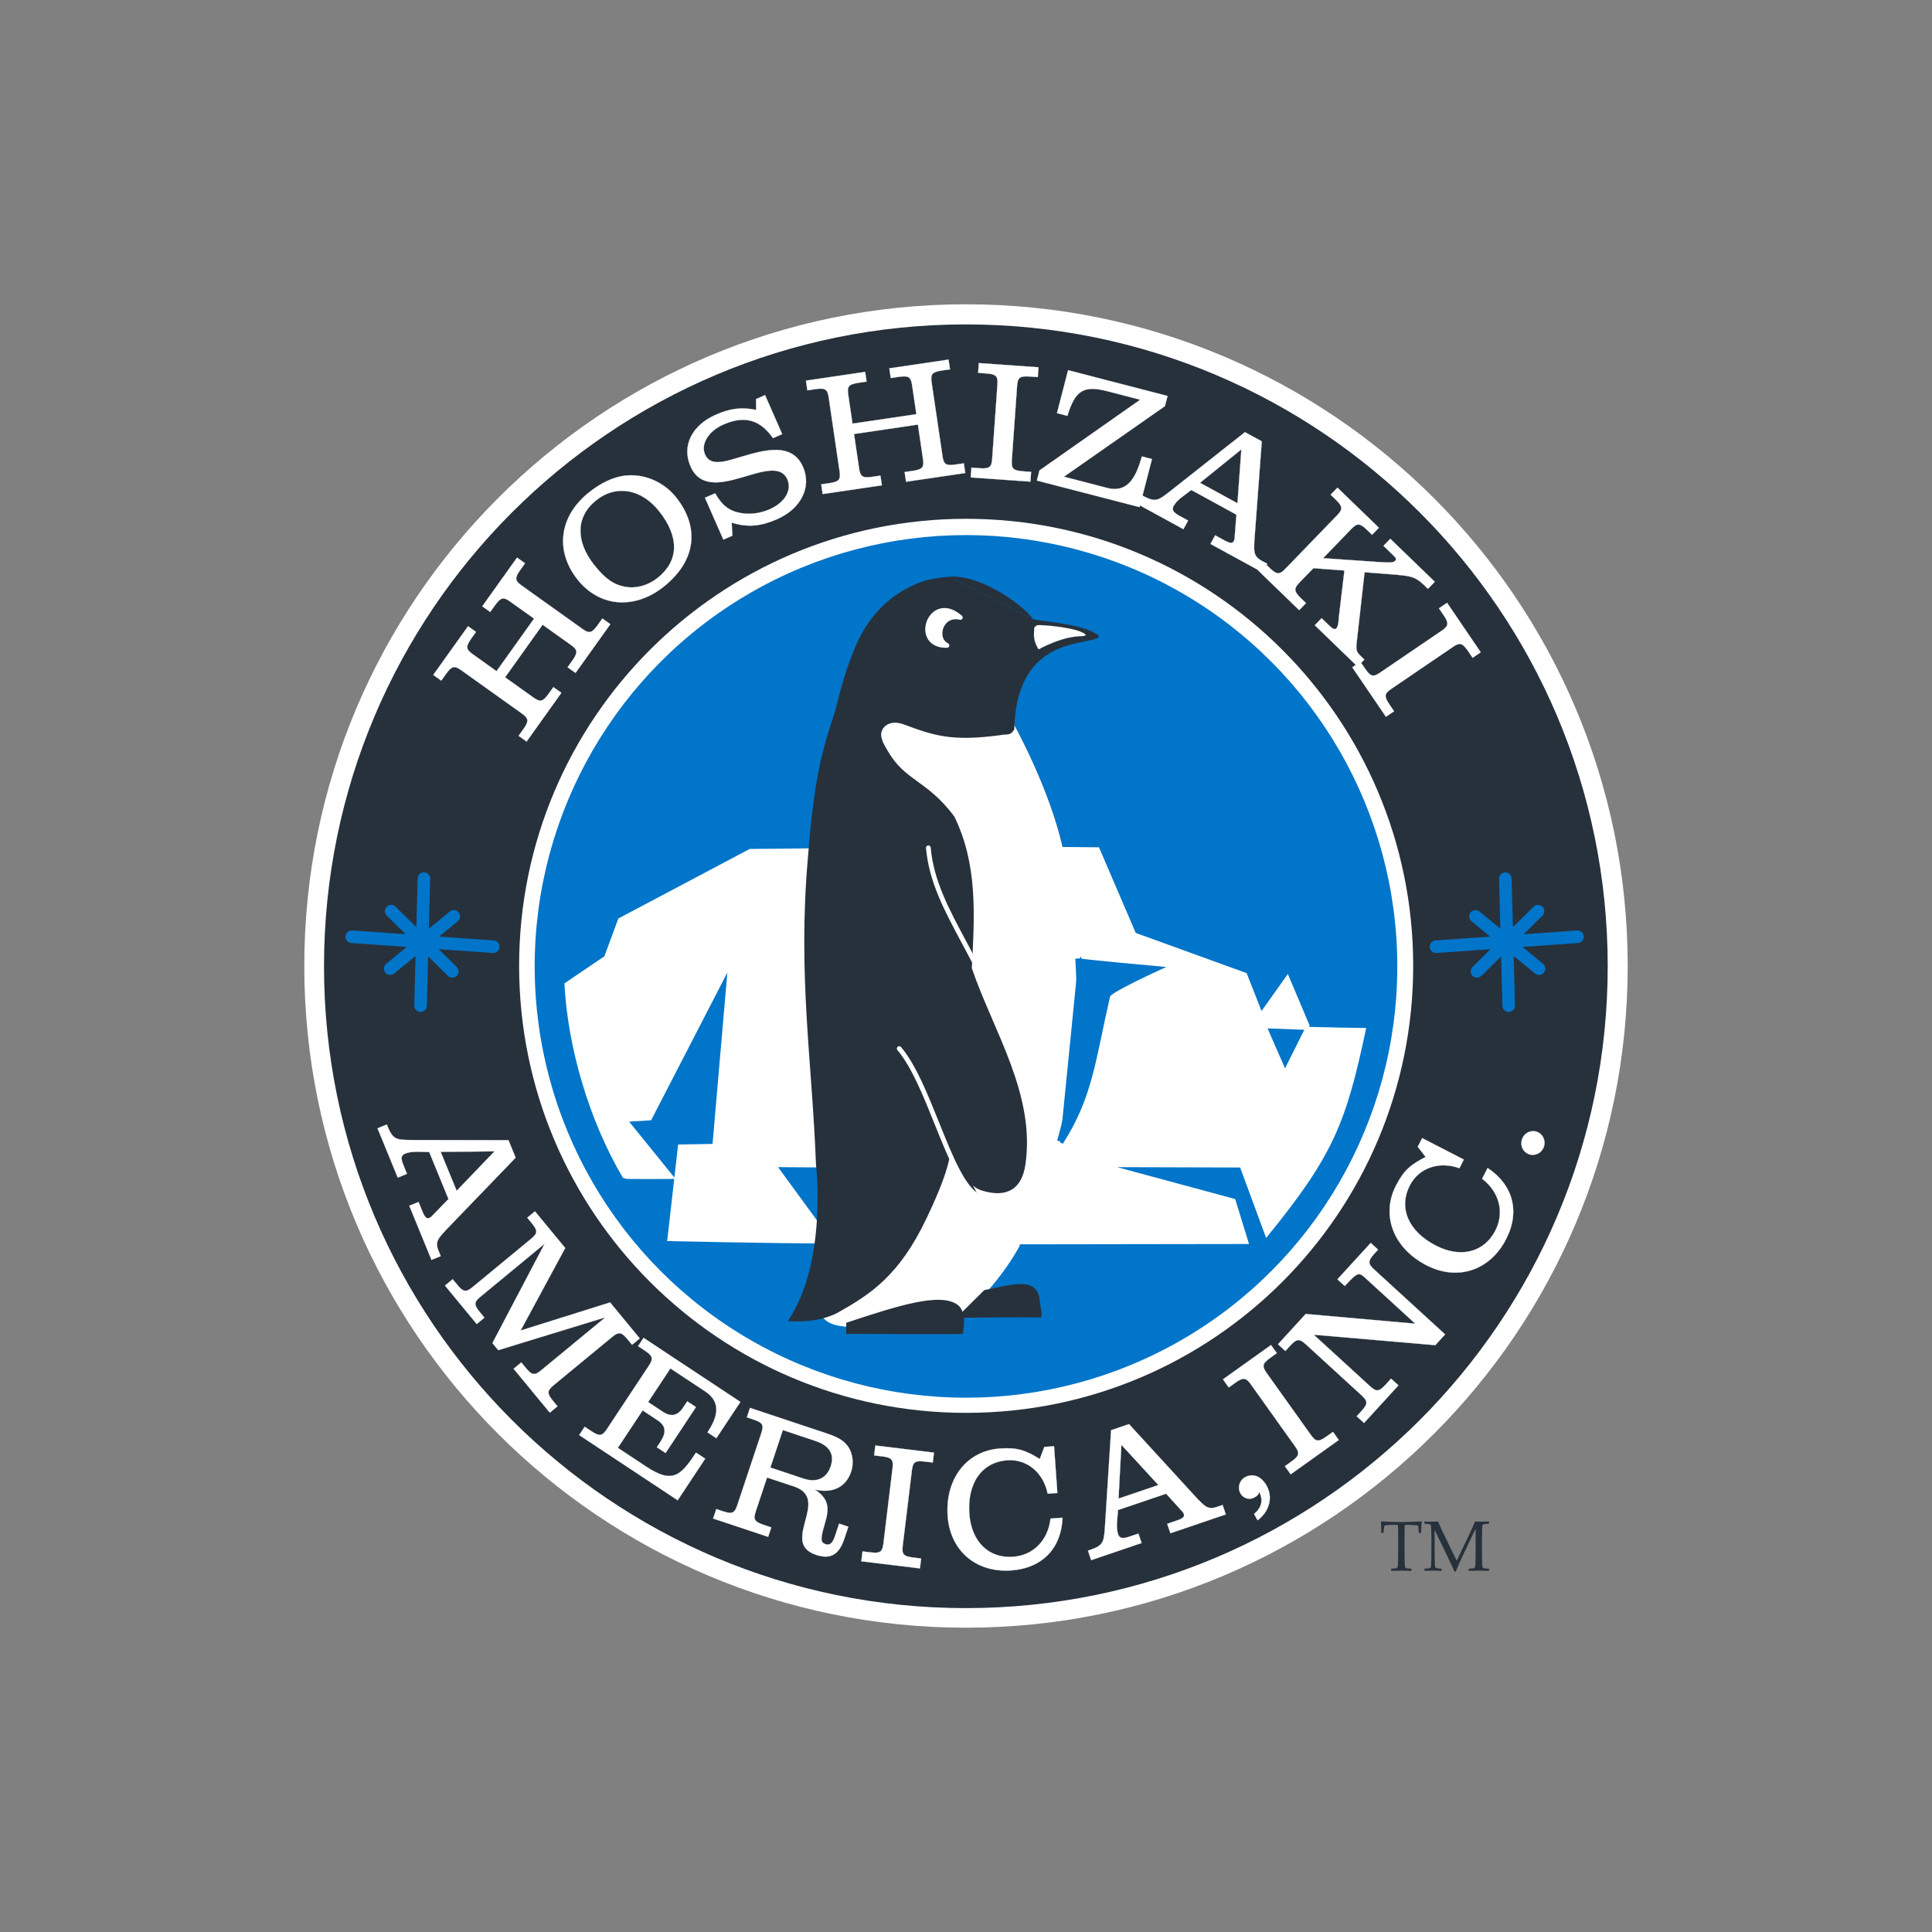
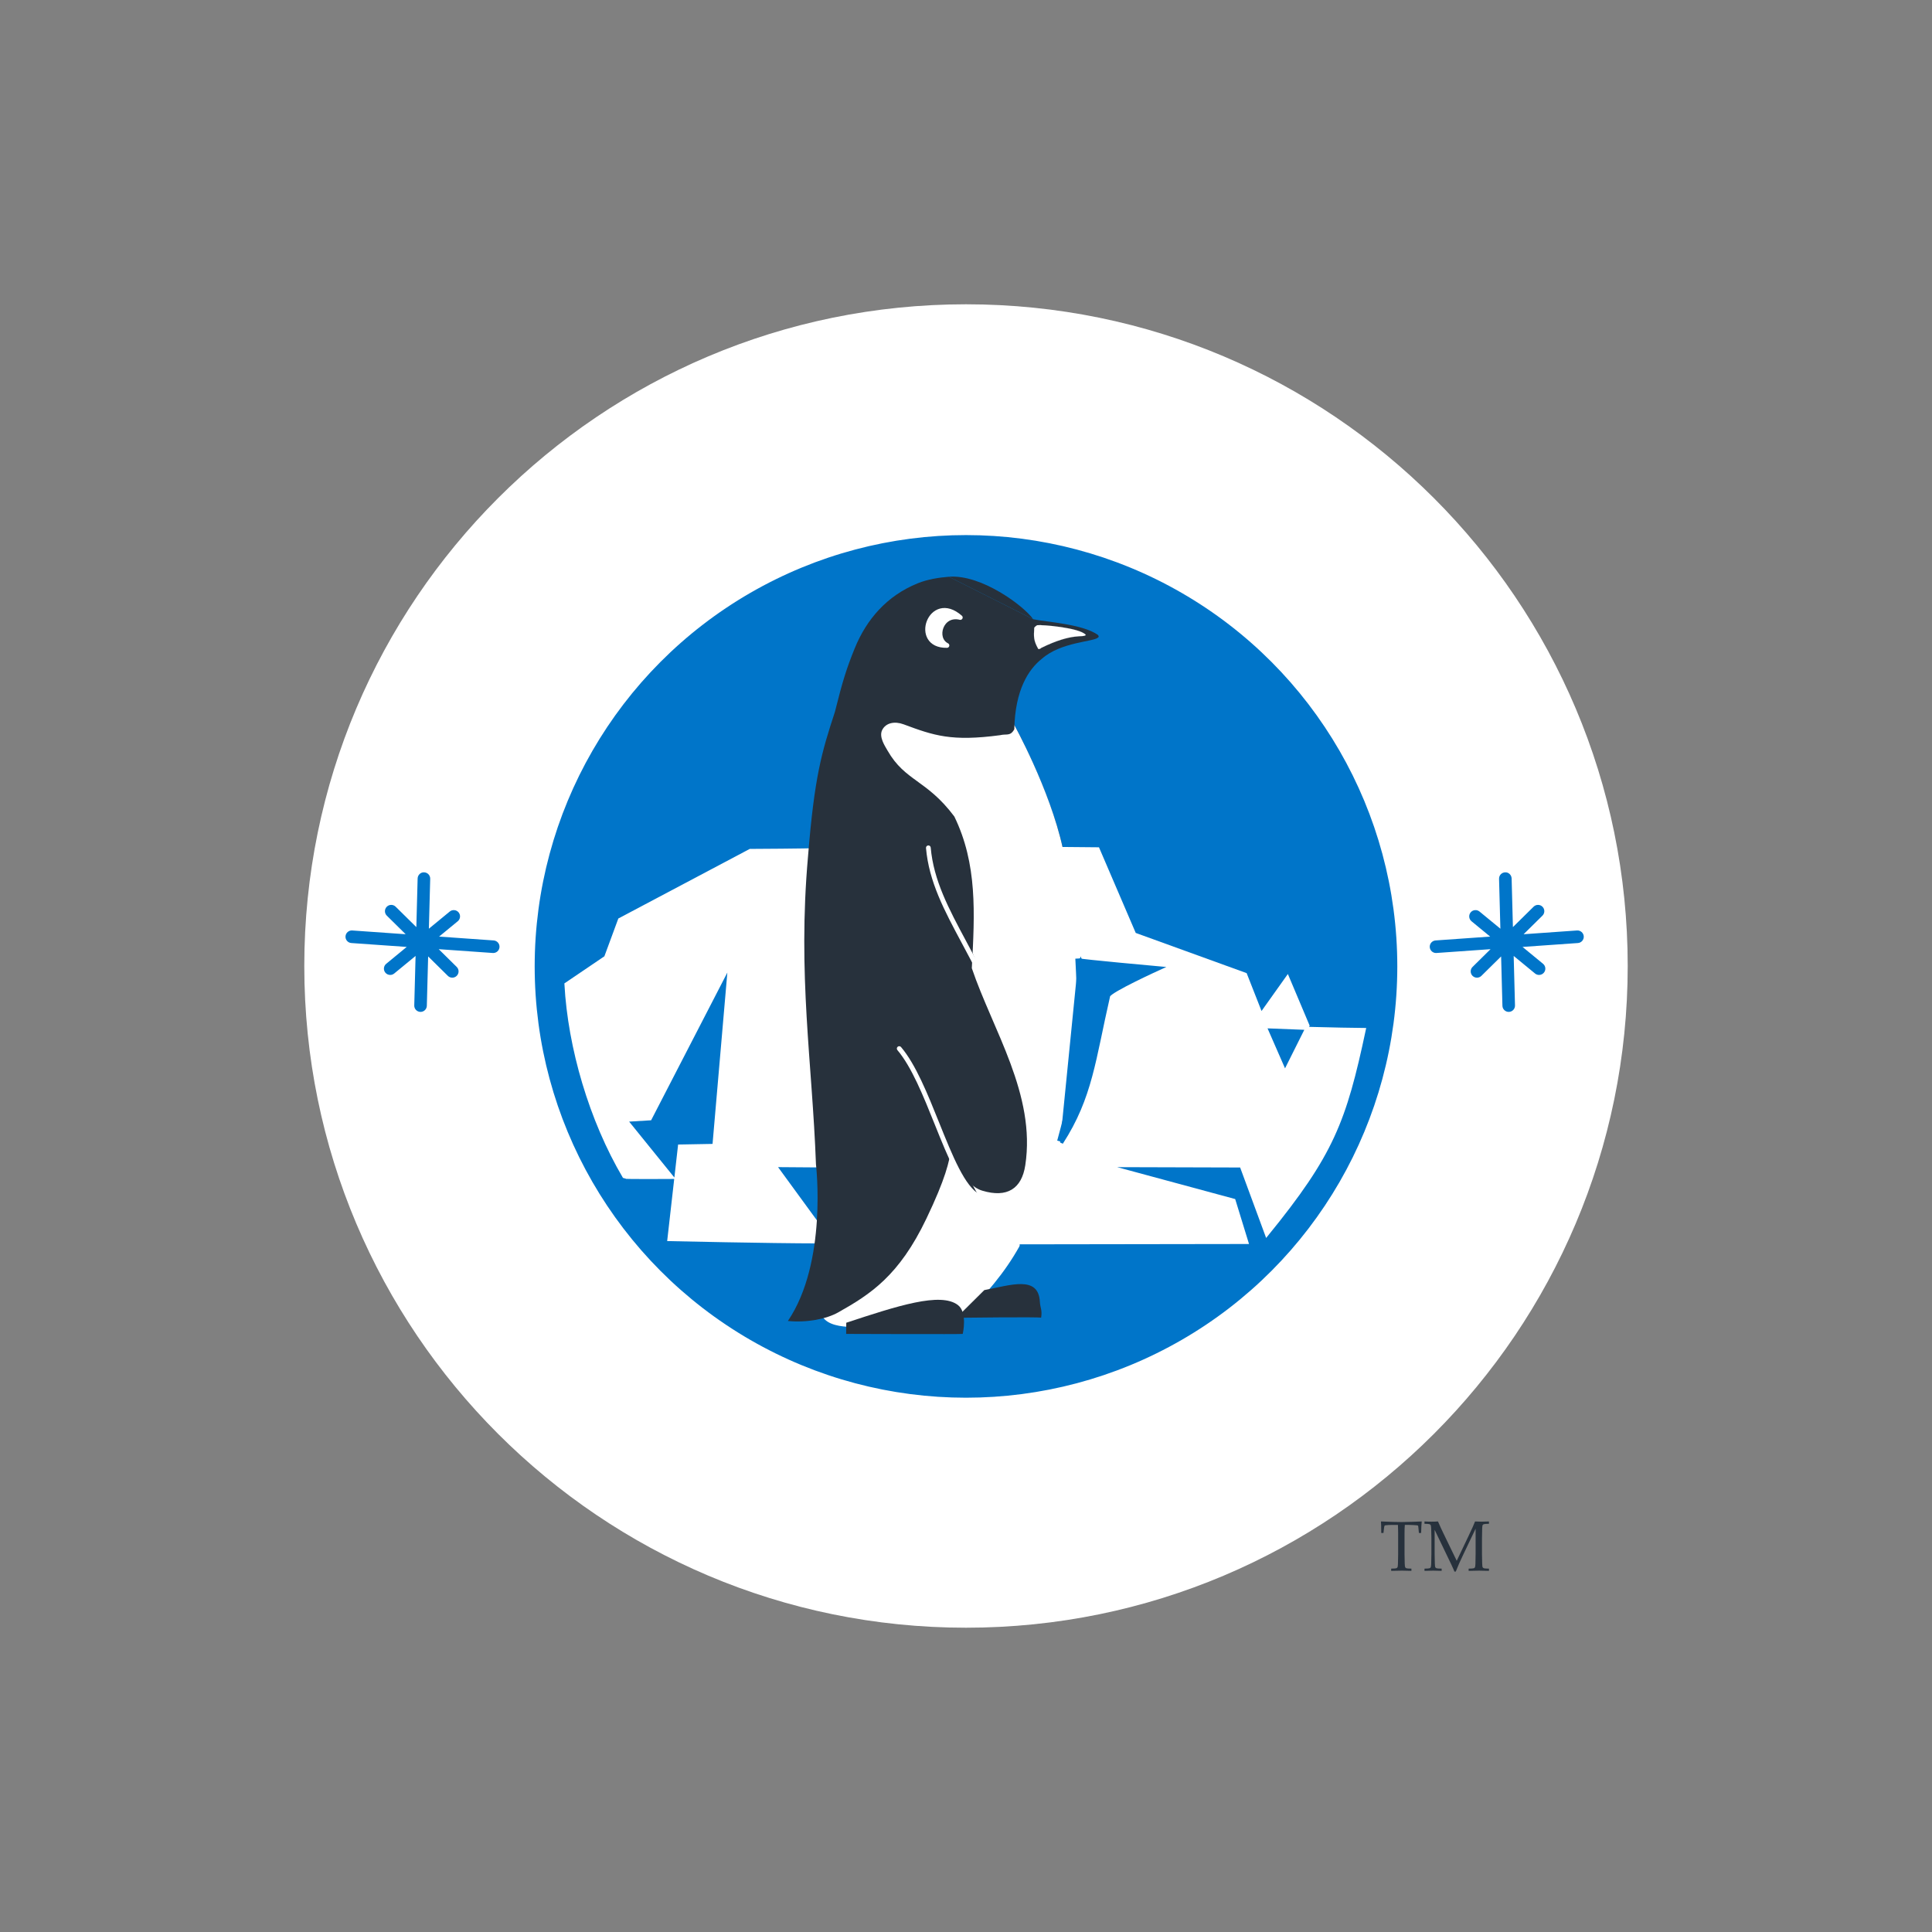
<svg xmlns="http://www.w3.org/2000/svg" version="1.1" id="Layer_1" x="0px" y="0px" viewBox="0 0 400 400" enable-background="new 0 0 400 400" xml:space="preserve">
  <rect x="0" y="0" width="400" height="400" fill="#808080" stroke="none" />
  <g id="Hoshizaki">
    <g>
      <path fill="#FFFFFF" d="M199.998,337c75.665,0,137.002-61.341,137.002-137.002S275.663,63,199.998,63    C124.337,63,63,124.338,63,199.998S124.337,337,199.998,337" />
-       <path fill="#27313C" d="M199.974,332.942c73.386,0,132.886-59.498,132.886-132.884c0-73.393-59.501-132.891-132.886-132.891    c-73.394,0-132.891,59.498-132.891,132.891C67.083,273.444,126.579,332.942,199.974,332.942" />
      <path fill="#FFFFFF" d="M104.57,140.229l5.876,4.194c1.418,1.015,1.972,0.855,3.157-0.807l0.971-1.354l1.648,1.181l-7.198,10.084    l-1.653-1.181l0.965-1.352c1.185-1.657,1.156-2.237-0.258-3.251l-12.599-8.993c-1.418-1.01-1.972-0.848-3.157,0.813l-0.965,1.354    l-1.653-1.18l7.202-10.084l1.649,1.176l-0.965,1.354c-1.185,1.662-1.16,2.236,0.262,3.249l4.948,3.537l7.776-10.889l-4.955-3.533    c-1.415-1.014-1.972-0.853-3.161,0.809l-0.962,1.35l-1.652-1.172l7.202-10.089l1.653,1.181l-0.967,1.35    c-1.187,1.657-1.163,2.238,0.259,3.249l12.599,8.993c1.418,1.014,1.968,0.852,3.157-0.809l0.965-1.354l1.649,1.181l-7.202,10.084    l-1.648-1.176l0.965-1.354c1.185-1.662,1.16-2.24-0.258-3.249l-5.878-4.196L104.57,140.229" />
      <path fill="none" stroke="#FFFFFF" stroke-width="0.043" stroke-linecap="round" stroke-linejoin="round" d="M104.57,140.229    l5.876,4.194c1.418,1.015,1.972,0.855,3.157-0.807l0.971-1.354l1.648,1.181l-7.198,10.084l-1.653-1.181l0.965-1.352    c1.185-1.657,1.156-2.237-0.258-3.251l-12.599-8.993c-1.418-1.01-1.972-0.848-3.157,0.813l-0.965,1.354l-1.653-1.18l7.202-10.084    l1.649,1.176l-0.965,1.354c-1.185,1.662-1.16,2.236,0.262,3.249l4.948,3.537l7.776-10.889l-4.955-3.533    c-1.415-1.014-1.972-0.853-3.161,0.809l-0.962,1.35l-1.652-1.172l7.202-10.089l1.653,1.181l-0.967,1.35    c-1.187,1.657-1.163,2.238,0.259,3.249l12.599,8.993c1.418,1.014,1.968,0.852,3.157-0.809l0.965-1.354l1.649,1.181l-7.202,10.084    l-1.648-1.176l0.965-1.354c1.185-1.662,1.16-2.24-0.258-3.249l-5.878-4.196L104.57,140.229z" />
      <path fill="#FFFFFF" d="M123.464,103.55c4.085-3.242,9.321-2.348,12.994,2.275c4.244,5.351,4.126,10.306-0.316,13.832    c-1.955,1.548-4.353,2.231-6.633,1.851c-2.401-0.413-4.228-1.682-6.462-4.504C119.067,111.99,119.232,106.91,123.464,103.55     M122.005,101.897c-6.305,4.999-7.112,12.181-2.428,18.095c4.509,5.687,11.753,6.296,17.82,1.484    c6.688-5.307,7.545-12.251,2.589-18.495c-2.566-3.234-6.708-4.992-10.654-4.495C126.964,98.782,124.434,99.965,122.005,101.897z" />
      <path fill="none" stroke="#FFFFFF" stroke-width="0.043" stroke-linecap="round" stroke-linejoin="round" d="M123.464,103.55    c4.085-3.242,9.321-2.348,12.994,2.275c4.244,5.351,4.126,10.306-0.316,13.832c-1.955,1.548-4.353,2.231-6.633,1.851    c-2.401-0.413-4.228-1.682-6.462-4.504C119.067,111.99,119.232,106.91,123.464,103.55z M122.005,101.897    c-6.305,4.999-7.112,12.181-2.428,18.095c4.509,5.687,11.753,6.296,17.82,1.484c6.688-5.307,7.545-12.251,2.589-18.495    c-2.566-3.234-6.708-4.992-10.654-4.495C126.964,98.782,124.434,99.965,122.005,101.897z" />
      <path fill="#FFFFFF" d="M156.529,82.626l1.868-0.825l3.547,8.079l-1.899,0.837c-2.57-3.691-5.751-4.819-10.278-2.825    c-3.078,1.354-4.737,4.065-3.803,6.18c0.743,1.698,2.328,2.012,5.472,1.095c4.903-1.343,12.207-4.438,14.812,1.486    c1.824,4.135-0.367,8.637-5.309,10.812c-3.359,1.477-6.023,1.796-9.459,0.741l0.155,2.695l-1.868,0.82l-3.811-8.664l2.104-0.926    c1.468,2.581,3.003,3.734,5.489,4.118c1.899,0.292,3.966,0.005,5.791-0.804c3.154-1.383,4.66-3.953,3.675-6.2    c-2.726-6.188-16.162,6.14-20.046-2.687c-1.86-4.236,0.258-8.512,5.274-10.716c2.906-1.28,5.287-1.592,8.317-0.978L156.529,82.626    " />
      <path fill="none" stroke="#FFFFFF" stroke-width="0.043" d="M156.529,82.626l1.868-0.825l3.547,8.079l-1.899,0.837    c-2.57-3.691-5.751-4.819-10.278-2.825c-3.078,1.354-4.737,4.065-3.803,6.18c0.743,1.698,2.328,2.012,5.472,1.095    c4.903-1.343,12.207-4.438,14.812,1.486c1.824,4.135-0.367,8.637-5.309,10.812c-3.359,1.477-6.023,1.796-9.459,0.741l0.155,2.695    l-1.868,0.82l-3.811-8.664l2.104-0.926c1.468,2.581,3.003,3.734,5.489,4.118c1.899,0.292,3.966,0.005,5.791-0.804    c3.154-1.383,4.66-3.953,3.675-6.2c-2.726-6.188-16.162,6.14-20.046-2.687c-1.86-4.236,0.258-8.512,5.274-10.716    c2.906-1.28,5.287-1.592,8.317-0.978L156.529,82.626z" />
      <path fill="#FFFFFF" d="M176.814,89.857l1.055,7.142c0.251,1.726,0.752,2.012,2.774,1.713l1.641-0.237l0.296,2.001l-12.259,1.81    l-0.296-2.008l1.646-0.239c2.02-0.299,2.418-0.715,2.159-2.441l-2.255-15.314c-0.255-1.726-0.756-2.013-2.774-1.714l-1.644,0.242    l-0.294-2.005l12.259-1.81l0.294,2.009l-1.646,0.242c-2.016,0.299-2.412,0.715-2.157,2.437l0.884,6.022l13.232-1.952l-0.889-6.017    c-0.251-1.728-0.752-2.013-2.774-1.714l-1.641,0.246l-0.299-2.009l12.259-1.81l0.299,2.008l-1.65,0.246    c-2.012,0.296-2.414,0.716-2.157,2.437l2.259,15.311c0.251,1.726,0.75,2.012,2.772,1.713l1.641-0.237l0.301,2.004l-12.264,1.807    l-0.294-2.008l1.645-0.239c2.02-0.299,2.418-0.715,2.159-2.442l-1.051-7.149L176.814,89.857" />
      <path fill="none" stroke="#FFFFFF" stroke-width="0.043" d="M176.814,89.857l1.055,7.142c0.251,1.726,0.752,2.012,2.774,1.713    l1.641-0.237l0.296,2.001l-12.259,1.81l-0.296-2.008l1.646-0.239c2.02-0.299,2.418-0.715,2.159-2.441l-2.255-15.314    c-0.255-1.726-0.756-2.013-2.774-1.714l-1.644,0.242l-0.294-2.005l12.259-1.81l0.294,2.009l-1.646,0.242    c-2.016,0.299-2.412,0.715-2.157,2.437l0.884,6.022l13.232-1.952l-0.889-6.017c-0.251-1.728-0.752-2.013-2.774-1.714l-1.641,0.246    l-0.299-2.009l12.259-1.81l0.299,2.008l-1.65,0.246c-2.012,0.296-2.414,0.716-2.157,2.437l2.259,15.311    c0.251,1.726,0.75,2.012,2.772,1.713l1.641-0.237l0.301,2.004l-12.264,1.807l-0.294-2.008l1.645-0.239    c2.02-0.299,2.418-0.715,2.159-2.442l-1.051-7.149L176.814,89.857z" />
      <path fill="#FFFFFF" d="M202.653,75.174l12.361,0.873l-0.146,2.02l-1.653-0.112c-2.036-0.146-2.513,0.178-2.64,1.915    l-1.091,15.435c-0.121,1.743,0.308,2.13,2.344,2.277l1.655,0.112l-0.146,2.025l-12.355-0.873l0.146-2.024l1.653,0.121    c2.038,0.141,2.514-0.182,2.638-1.919l1.092-15.439c0.121-1.743-0.308-2.126-2.344-2.273l-1.653-0.117L202.653,75.174" />
      <path fill="none" stroke="#FFFFFF" stroke-width="0.043" d="M202.653,75.174l12.361,0.873l-0.146,2.02l-1.653-0.112    c-2.036-0.146-2.513,0.178-2.64,1.915l-1.091,15.435c-0.121,1.743,0.308,2.13,2.344,2.277l1.655,0.112l-0.146,2.025l-12.355-0.873    l0.146-2.024l1.653,0.121c2.038,0.141,2.514-0.182,2.638-1.919l1.092-15.439c0.121-1.743-0.308-2.126-2.344-2.273l-1.653-0.117    L202.653,75.174z" />
      <path fill="#FFFFFF" d="M241.183,84.086l-20.916,14.614l8.997,2.331c4.717,1.222,6.18-3.216,7.153-6.53l2.086,0.541l-2.578,9.955    l-21.252-5.505l0.547-2.102l20.843-14.63l-6.799-1.767c-4.907-1.265-6.67-0.182-8.27,5.104l-2.159-0.561l2.304-8.888l20.589,5.334    L241.183,84.086" />
      <path fill="none" stroke="#FFFFFF" stroke-width="0.043" d="M241.183,84.086l-20.916,14.614l8.997,2.331    c4.717,1.222,6.18-3.216,7.153-6.53l2.086,0.541l-2.578,9.955l-21.252-5.505l0.547-2.102l20.843-14.63l-6.799-1.767    c-4.907-1.265-6.67-0.182-8.27,5.104l-2.159-0.561l2.304-8.888l20.589,5.334L241.183,84.086z" />
      <path fill="#FFFFFF" d="M256.205,104.197l-7.76-4.239l8.565-6.92L256.205,104.197 M255.992,106.558l-0.336,4.317    c-0.023,0.673-0.082,0.928-0.198,1.147c-0.29,0.529-0.791,0.5-1.985-0.154l-1.891-1.035l-0.965,1.783l10.77,5.888l0.976-1.777    l-1.197-0.652c-1.823-0.998-1.475-2.267-1.471-4.004l1.541-20.695l-3.48-1.902l-15.692,12.387    c-2.542,1.978-2.973,2.145-5.892,0.556l-0.974,1.773l9.813,5.368l0.974-1.783l-1.758-0.962c-1.359-0.741-1.669-1.273-1.229-2.086    c0.704-1.281,2.498-2.368,3.649-3.282L255.992,106.558z" />
      <path fill="none" stroke="#FFFFFF" stroke-width="0.043" d="M256.205,104.197l-7.76-4.239l8.565-6.92L256.205,104.197z     M255.992,106.558l-0.336,4.317c-0.023,0.673-0.082,0.928-0.198,1.147c-0.29,0.529-0.791,0.5-1.985-0.154l-1.891-1.035    l-0.965,1.783l10.77,5.888l0.976-1.777l-1.197-0.652c-1.823-0.998-1.475-2.267-1.471-4.004l1.541-20.695l-3.48-1.902    l-15.692,12.387c-2.542,1.978-2.973,2.145-5.892,0.556l-0.974,1.773l9.813,5.368l0.974-1.783l-1.758-0.962    c-1.359-0.741-1.669-1.273-1.229-2.086c0.704-1.281,2.498-2.368,3.649-3.282L255.992,106.558z" />
      <path fill="#FFFFFF" d="M271.921,117.635l-2.895,2.991c-1.212,1.253-1.131,1.827,0.332,3.245l1.034,0.998l-1.409,1.455    l-8.58-8.302l1.407-1.455l1.035,0.994c1.466,1.422,2.036,1.479,3.248,0.23l10.764-11.128c1.212-1.252,1.131-1.821-0.332-3.245    l-1.035-0.994l1.414-1.459l8.58,8.297l-1.409,1.464l-1.03-1.003c-1.472-1.414-2.042-1.479-3.255-0.222l-5.863,6.063l10.976,0.763    l1.847,0.105c1.249,0.068,1.796,0,2.086-0.31c0.323-0.332,0.233-0.567-0.312-1.088l-2.088-2.025l1.411-1.455l9.207,8.899    l-1.413,1.459l-0.893-0.864c-1.823-1.762-3.018-1.778-5.492-2.046l-6.736-0.529l-1.541,13.709    c-0.303,2.43-0.242,2.691,0.816,3.718l0.679,0.655l-1.407,1.455l-8.851-8.564l1.407-1.455l1.66,1.6    c0.679,0.659,1.099,0.82,1.418,0.49c0.422-0.437,0.461-1.84,0.529-2.563l1.116-9.406L271.921,117.635" />
-       <path fill="none" stroke="#FFFFFF" stroke-width="0.043" d="M271.921,117.635l-2.895,2.991c-1.212,1.253-1.131,1.827,0.332,3.245    l1.034,0.998l-1.409,1.455l-8.58-8.302l1.407-1.455l1.035,0.994c1.466,1.422,2.036,1.479,3.248,0.23l10.764-11.128    c1.212-1.252,1.131-1.821-0.332-3.245l-1.035-0.994l1.414-1.459l8.58,8.297l-1.409,1.464l-1.03-1.003    c-1.472-1.414-2.042-1.479-3.255-0.222l-5.863,6.063l10.976,0.763l1.847,0.105c1.249,0.068,1.796,0,2.086-0.31    c0.323-0.332,0.233-0.567-0.312-1.088l-2.088-2.025l1.411-1.455l9.207,8.899l-1.413,1.459l-0.893-0.864    c-1.823-1.762-3.018-1.778-5.492-2.046l-6.736-0.529l-1.541,13.709c-0.303,2.43-0.242,2.691,0.816,3.718l0.679,0.655l-1.407,1.455    l-8.851-8.564l1.407-1.455l1.66,1.6c0.679,0.659,1.099,0.82,1.418,0.49c0.422-0.437,0.461-1.84,0.529-2.563l1.116-9.406    L271.921,117.635z" />
      <path fill="#FFFFFF" d="M299.598,124.802l6.971,10.246l-1.682,1.139l-0.928-1.374c-1.152-1.686-1.703-1.86-3.141-0.882    l-12.795,8.71c-1.445,0.983-1.481,1.557-0.333,3.245l0.934,1.375l-1.678,1.139l-6.973-10.244l1.678-1.145l0.939,1.374    c1.146,1.69,1.693,1.864,3.135,0.882l12.792-8.706c1.447-0.983,1.484-1.557,0.335-3.242l-0.932-1.374L299.598,124.802" />
      <path fill="none" stroke="#FFFFFF" stroke-width="0.043" d="M299.598,124.802l6.971,10.246l-1.682,1.139l-0.928-1.374    c-1.152-1.686-1.703-1.86-3.141-0.882l-12.795,8.71c-1.445,0.983-1.481,1.557-0.333,3.245l0.934,1.375l-1.678,1.139l-6.973-10.244    l1.678-1.145l0.939,1.374c1.146,1.69,1.693,1.864,3.135,0.882l12.792-8.706c1.447-0.983,1.484-1.557,0.335-3.242l-0.932-1.374    L299.598,124.802z" />
      <path fill="#FFFFFF" d="M94.545,246.543l-3.309-8.062l11.146-0.107L94.545,246.543 M92.856,248.244l-3.056,3.148    c-0.457,0.506-0.662,0.67-0.894,0.768c-0.568,0.233-0.946-0.101-1.454-1.343l-0.8-1.959l-1.912,0.779l4.596,11.208l1.908-0.783    l-0.506-1.242c-0.782-1.895,0.31-2.667,1.443-4.017l14.573-15.12l-1.482-3.617l-20.249-0.041    c-3.258-0.032-3.706-0.169-4.947-3.205l-1.912,0.784l4.186,10.209l1.908-0.784l-0.746-1.83c-0.582-1.415-0.478-2.018,0.39-2.373    c1.375-0.57,3.48-0.299,4.964-0.308L92.856,248.244z" />
      <path fill="none" stroke="#FFFFFF" stroke-width="0.043" stroke-linecap="round" stroke-linejoin="round" d="M94.545,246.543    l-3.309-8.062l11.146-0.107L94.545,246.543z M92.856,248.244l-3.056,3.148c-0.457,0.506-0.662,0.67-0.894,0.768    c-0.568,0.233-0.946-0.101-1.454-1.343l-0.8-1.959l-1.912,0.779l4.596,11.208l1.908-0.783l-0.506-1.242    c-0.782-1.895,0.31-2.667,1.443-4.017l14.573-15.12l-1.482-3.617l-20.249-0.041c-3.258-0.032-3.706-0.169-4.947-3.205    l-1.912,0.784l4.186,10.209l1.908-0.784l-0.746-1.83c-0.582-1.415-0.478-2.018,0.39-2.373c1.375-0.57,3.48-0.299,4.964-0.308    L92.856,248.244z" />
      <path fill="#FFFFFF" d="M126.314,269.657l6.14,7.45l-1.589,1.309l-0.901-1.087c-1.276-1.552-1.847-1.669-3.212-0.538    l-12.15,10.021c-1.367,1.126-1.363,1.705-0.084,3.257l0.905,1.088l-1.592,1.317l-7.493-9.087l1.592-1.316l0.897,1.099    c1.306,1.576,1.847,1.66,3.217,0.533l13.294-10.965l-22.18,6.799l-1.204-1.468l10.81-20.568l-13.292,10.969    c-1.367,1.128-1.386,1.673-0.077,3.253l0.897,1.091l-1.589,1.314l-6.571-7.962l1.592-1.314l0.901,1.092    c1.277,1.556,1.844,1.669,3.214,0.541l12.146-10.024c1.37-1.126,1.365-1.705,0.085-3.257l-0.903-1.092l1.593-1.313l6.261,7.591    l-9.235,17.084L126.314,269.657" />
      <path fill="none" stroke="#FFFFFF" stroke-width="0.043" stroke-linecap="round" stroke-linejoin="round" d="M126.314,269.657    l6.14,7.45l-1.589,1.309l-0.901-1.087c-1.276-1.552-1.847-1.669-3.212-0.538l-12.15,10.021c-1.367,1.126-1.363,1.705-0.084,3.257    l0.905,1.088l-1.592,1.317l-7.493-9.087l1.592-1.316l0.897,1.099c1.306,1.576,1.847,1.66,3.217,0.533l13.294-10.965l-22.18,6.799    l-1.204-1.468l10.81-20.568l-13.292,10.969c-1.367,1.128-1.386,1.673-0.077,3.253l0.897,1.091l-1.589,1.314l-6.571-7.962    l1.592-1.314l0.901,1.092c1.277,1.556,1.844,1.669,3.214,0.541l12.146-10.024c1.37-1.126,1.365-1.705,0.085-3.257l-0.903-1.092    l1.593-1.313l6.261,7.591l-9.235,17.084L126.314,269.657z" />
      <path fill="#FFFFFF" d="M134.188,290.281l3.014,1.998c1.71,1.126,3.089,0.869,4.204-0.82l0.882-1.33l1.803,1.192l-6.294,9.51    l-1.803-1.192l0.7-1.06c1.357-2.054,1.172-3.392-0.567-4.539l-3.075-2.036l-5.138,7.756l5.874,3.887    c5.501,3.643,7.182,1.844,10.317-2.893l1.897,1.253l-5.696,8.605l-20.386-13.495l1.135-1.717l1.37,0.901    c1.679,1.112,2.251,1.055,3.23-0.424l8.69-13.131c0.982-1.475,0.809-2.025-0.869-3.137l-1.37-0.905l1.139-1.717l20.046,13.265    l-4.979,7.513l-1.827-1.212c1.876-2.838,3.104-6.103-0.44-8.45l-7.244-4.79L134.188,290.281" />
      <path fill="none" stroke="#FFFFFF" stroke-width="0.043" stroke-linecap="round" stroke-linejoin="round" d="M134.188,290.281    l3.014,1.998c1.71,1.126,3.089,0.869,4.204-0.82l0.882-1.33l1.803,1.192l-6.294,9.51l-1.803-1.192l0.7-1.06    c1.357-2.054,1.172-3.392-0.567-4.539l-3.075-2.036l-5.138,7.756l5.874,3.887c5.501,3.643,7.182,1.844,10.317-2.893l1.897,1.253    l-5.696,8.605l-20.386-13.495l1.135-1.717l1.37,0.901c1.679,1.112,2.251,1.055,3.23-0.424l8.69-13.131    c0.982-1.475,0.809-2.025-0.869-3.137l-1.37-0.905l1.139-1.717l20.046,13.265l-4.979,7.513l-1.827-1.212    c1.876-2.838,3.104-6.103-0.44-8.45l-7.244-4.79L134.188,290.281z" />
      <path fill="#FFFFFF" d="M159.491,303.842l2.587-7.764l6.685,2.227c3.003,0.998,4.062,2.768,3.221,5.307    c-0.829,2.473-2.909,3.419-5.597,2.526L159.491,303.842 M173.732,315.454l-0.844,2.542c-0.494,1.475-1.064,2.009-1.949,1.719    c-1.062-0.356-1.115-1.024-0.258-3.941c0.962-3.234,1.209-5.282-1.981-7.377c3.718,0.859,6.458-0.521,7.532-3.749    c0.525-1.576,0.356-3.541-0.493-4.896c-0.844-1.35-2.036-2.126-4.478-2.942l-15.98-5.324l-0.651,1.954l1.341,0.451    c1.912,0.635,2.223,1.117,1.657,2.801l-4.979,14.942c-0.558,1.686-1.095,1.888-3.007,1.249l-1.341-0.444l-0.655,1.956l11.39,3.791    l0.647-1.951l-1.552-0.525c-1.913-0.635-2.223-1.121-1.657-2.801l2.332-7.005l5.59,1.855c7.743,2.583-3.011,11.632,4.555,14.151    c2.966,0.991,4.757-0.017,5.844-3.278l0.848-2.543L173.732,315.454z" />
      <path fill="none" stroke="#FFFFFF" stroke-width="0.043" stroke-linecap="round" stroke-linejoin="round" d="M159.491,303.842    l2.587-7.764l6.685,2.227c3.003,0.998,4.062,2.768,3.221,5.307c-0.829,2.473-2.909,3.419-5.597,2.526L159.491,303.842z     M173.732,315.454l-0.844,2.542c-0.494,1.475-1.064,2.009-1.949,1.719c-1.062-0.356-1.115-1.024-0.258-3.941    c0.962-3.234,1.209-5.282-1.981-7.377c3.718,0.859,6.458-0.521,7.532-3.749c0.525-1.576,0.356-3.541-0.493-4.896    c-0.844-1.35-2.036-2.126-4.478-2.942l-15.98-5.324l-0.651,1.954l1.341,0.451c1.912,0.635,2.223,1.117,1.657,2.801l-4.979,14.942    c-0.558,1.686-1.095,1.888-3.007,1.249l-1.341-0.444l-0.655,1.956l11.39,3.791l0.647-1.951l-1.552-0.525    c-1.913-0.635-2.223-1.121-1.657-2.801l2.332-7.005l5.59,1.855c7.743,2.583-3.011,11.632,4.555,14.151    c2.966,0.991,4.757-0.017,5.844-3.278l0.848-2.543L173.732,315.454z" />
      <path fill="#FFFFFF" d="M181.232,299.279l12.137,1.471l-0.251,2.049l-1.625-0.198c-2.001-0.242-2.489,0.066-2.699,1.823    l-1.897,15.634c-0.209,1.762,0.187,2.174,2.187,2.416l1.625,0.198l-0.246,2.049l-12.137-1.471l0.251-2.049l1.629,0.198    c2.001,0.242,2.486-0.064,2.699-1.823l1.892-15.634c0.214-1.762-0.187-2.174-2.187-2.421l-1.625-0.194L181.232,299.279" />
      <path fill="none" stroke="#FFFFFF" stroke-width="0.043" stroke-linecap="round" stroke-linejoin="round" d="M181.232,299.279    l12.137,1.471l-0.251,2.049l-1.625-0.198c-2.001-0.242-2.489,0.066-2.699,1.823l-1.897,15.634    c-0.209,1.762,0.187,2.174,2.187,2.416l1.625,0.198l-0.246,2.049l-12.137-1.471l0.251-2.049l1.629,0.198    c2.001,0.242,2.486-0.064,2.699-1.823l1.892-15.634c0.214-1.762-0.187-2.174-2.187-2.421l-1.625-0.194L181.232,299.279z" />
-       <path fill="#FFFFFF" d="M216.217,299.573l2.013-0.141l0.686,9.675l-2.008,0.141c-0.873-4.36-4.29-7.206-8.338-6.918    c-5.28,0.376-8.338,4.696-7.881,11.086c0.412,5.74,3.981,9.264,9.038,8.904c4.239-0.302,7.27-3.423,7.771-7.921l2.49-0.174    c-0.232,6.219-4.115,10.453-10.622,10.912c-7.283,0.522-12.656-4.071-13.164-11.256c-0.545-7.691,3.937-13.493,10.812-13.981    c3.609-0.258,5.29,0.351,8.264,2.17L216.217,299.573" />
      <path fill="none" stroke="#FFFFFF" stroke-width="0.043" stroke-linecap="round" stroke-linejoin="round" d="M216.217,299.573    l2.013-0.141l0.686,9.675l-2.008,0.141c-0.873-4.36-4.29-7.206-8.338-6.918c-5.28,0.376-8.338,4.696-7.881,11.086    c0.412,5.74,3.981,9.264,9.038,8.904c4.239-0.302,7.27-3.423,7.771-7.921l2.49-0.174c-0.232,6.219-4.115,10.453-10.622,10.912    c-7.283,0.522-12.656-4.071-13.164-11.256c-0.545-7.691,3.937-13.493,10.812-13.981c3.609-0.258,5.29,0.351,8.264,2.17    L216.217,299.573z" />
      <path fill="#FFFFFF" d="M239.836,307.463l-8.257,2.801l0.591-11.135L239.836,307.463 M241.43,309.254l2.95,3.241    c0.48,0.488,0.634,0.704,0.715,0.941c0.198,0.586-0.153,0.934-1.427,1.363l-2.008,0.686l0.658,1.956l11.471-3.896l-0.662-1.953    l-1.27,0.43c-1.94,0.658-2.642-0.481-3.92-1.689l-14.19-15.485l-3.706,1.258l-1.286,20.203c-0.233,3.253-0.404,3.691-3.508,4.742    l0.663,1.959l10.447-3.547l-0.662-1.952l-1.871,0.634c-1.448,0.488-2.049,0.353-2.35-0.545c-0.476-1.402-0.084-3.488,0.004-4.968    L241.43,309.254z" />
      <path fill="none" stroke="#FFFFFF" stroke-width="0.043" stroke-linecap="round" stroke-linejoin="round" d="M239.836,307.463    l-8.257,2.801l0.591-11.135L239.836,307.463z M241.43,309.254l2.95,3.241c0.48,0.488,0.634,0.704,0.715,0.941    c0.198,0.586-0.153,0.934-1.427,1.363l-2.008,0.686l0.658,1.956l11.471-3.896l-0.662-1.953l-1.27,0.43    c-1.94,0.658-2.642-0.481-3.92-1.689l-14.19-15.485l-3.706,1.258l-1.286,20.203c-0.233,3.253-0.404,3.691-3.508,4.742l0.663,1.959    l10.447-3.547l-0.662-1.952l-1.871,0.634c-1.448,0.488-2.049,0.353-2.35-0.545c-0.476-1.402-0.084-3.488,0.004-4.968    L241.43,309.254z" />
      <path fill="#FFFFFF" d="M259.646,313.452c1.568-1.317,1.908-2.788,1.092-4.57c-0.248,0.635-0.404,0.804-1.06,1.165    c-1.011,0.556-2.279,0.185-2.858-0.855c-0.666-1.206-0.214-2.701,0.958-3.348c1.632-0.901,3.378-0.21,4.478,1.785    c1.334,2.405,0.556,5.316-1.892,7.125L259.646,313.452" />
      <path fill="none" stroke="#FFFFFF" stroke-width="0.043" stroke-linecap="round" stroke-linejoin="round" d="M259.646,313.452    c1.568-1.317,1.908-2.788,1.092-4.57c-0.248,0.635-0.404,0.804-1.06,1.165c-1.011,0.556-2.279,0.185-2.858-0.855    c-0.666-1.206-0.214-2.701,0.958-3.348c1.632-0.901,3.378-0.21,4.478,1.785c1.334,2.405,0.556,5.316-1.892,7.125L259.646,313.452z    " />
      <path fill="#FFFFFF" d="M253.204,285.578l9.95-7.103l1.196,1.678l-1.33,0.958c-1.644,1.167-1.798,1.721-0.768,3.161l9.15,12.824    c1.031,1.443,1.602,1.479,3.242,0.308l1.337-0.95l1.197,1.682l-9.952,7.101l-1.201-1.682l1.338-0.954    c1.636-1.167,1.79-1.726,0.759-3.168l-9.146-12.82c-1.031-1.443-1.605-1.479-3.246-0.308l-1.33,0.95L253.204,285.578" />
      <path fill="none" stroke="#FFFFFF" stroke-width="0.043" stroke-linecap="round" stroke-linejoin="round" d="M253.204,285.578    l9.95-7.103l1.196,1.678l-1.33,0.958c-1.644,1.167-1.798,1.721-0.768,3.161l9.15,12.824c1.031,1.443,1.602,1.479,3.242,0.308    l1.337-0.95l1.197,1.682l-9.952,7.101l-1.201-1.682l1.338-0.954c1.636-1.167,1.79-1.726,0.759-3.168l-9.146-12.82    c-1.031-1.443-1.605-1.479-3.246-0.308l-1.33,0.95L253.204,285.578z" />
      <path fill="#FFFFFF" d="M293.027,274.059l-10.259-9.382c-1.415-1.297-1.6-1.418-4.345,1.58l-1.521-1.39l6.891-7.538l1.523,1.394    l-0.759,0.825c-1.354,1.484-1.391,2.062-0.082,3.26l14.716,13.465l-2.036,2.227l-25.16-2.163l11.671,10.682    c1.31,1.197,1.851,1.136,3.234-0.374l1.11-1.209l1.519,1.39l-7.119,7.786l-1.525-1.395l0.958-1.042    c1.363-1.486,1.395-2.062,0.085-3.258l-11.616-10.634c-1.314-1.192-1.88-1.108-3.238,0.376l-0.954,1.046l-1.523-1.394l5.735-6.269    L293.027,274.059" />
      <path fill="none" stroke="#FFFFFF" stroke-width="0.043" stroke-linecap="round" stroke-linejoin="round" d="M293.027,274.059    l-10.259-9.382c-1.415-1.297-1.6-1.418-4.345,1.58l-1.521-1.39l6.891-7.538l1.523,1.394l-0.759,0.825    c-1.354,1.484-1.391,2.062-0.082,3.26l14.716,13.465l-2.036,2.227l-25.16-2.163l11.671,10.682c1.31,1.197,1.851,1.136,3.234-0.374    l1.11-1.209l1.519,1.39l-7.119,7.786l-1.525-1.395l0.958-1.042c1.363-1.486,1.395-2.062,0.085-3.258l-11.616-10.634    c-1.314-1.192-1.88-1.108-3.238,0.376l-0.954,1.046l-1.523-1.394l5.735-6.269L293.027,274.059z" />
      <path fill="#FFFFFF" d="M293.529,237.431l0.921-1.792l8.624,4.441l-0.921,1.787c-4.183-1.523-8.382-0.077-10.246,3.533    c-2.421,4.705-0.319,9.558,5.379,12.489c5.118,2.636,9.982,1.409,12.302-3.095c1.945-3.78,0.857-7.987-2.731-10.752l1.139-2.224    c5.199,3.433,6.802,8.949,3.816,14.75c-3.346,6.494-10.06,8.697-16.462,5.4c-6.856-3.528-9.483-10.372-6.326-16.503    c1.653-3.217,3.048-4.342,6.148-5.929L293.529,237.431" />
      <path fill="none" stroke="#FFFFFF" stroke-width="0.043" stroke-linecap="round" stroke-linejoin="round" d="M293.529,237.431    l0.921-1.792l8.624,4.441l-0.921,1.787c-4.183-1.523-8.382-0.077-10.246,3.533c-2.421,4.705-0.319,9.558,5.379,12.489    c5.118,2.636,9.982,1.409,12.302-3.095c1.945-3.78,0.857-7.987-2.731-10.752l1.139-2.224c5.199,3.433,6.802,8.949,3.816,14.75    c-3.346,6.494-10.06,8.697-16.462,5.4c-6.856-3.528-9.483-10.372-6.326-16.503c1.653-3.217,3.048-4.342,6.148-5.929    L293.529,237.431z" />
      <path fill="#FFFFFF" d="M318.118,234.3c1.273,0.404,1.944,1.787,1.543,3.064c-0.408,1.317-1.77,2.024-3.016,1.636    c-1.28-0.403-1.959-1.746-1.542-3.064C315.51,234.619,316.84,233.904,318.118,234.3" />
      <path fill="none" stroke="#FFFFFF" stroke-width="0.043" stroke-linecap="round" stroke-linejoin="round" d="M318.118,234.3    c1.273,0.404,1.944,1.787,1.543,3.064c-0.408,1.317-1.77,2.024-3.016,1.636c-1.28-0.403-1.959-1.746-1.542-3.064    C315.51,234.619,316.84,233.904,318.118,234.3z" />
      <circle fill="none" stroke="#0075C9" stroke-width="1.302" stroke-linecap="round" cx="199.998" cy="200.082" r="88.647" />
      <path fill="#0075C9" d="M326.506,192.644l-11.061,0.78l3.901-3.848c0.513-0.505,0.518-1.33,0.013-1.841    c-0.506-0.512-1.33-0.517-1.841-0.013l-4.285,4.226l-0.267-10.072c-0.018-0.719-0.638-1.315-1.336-1.266    c-0.719,0.019-1.287,0.617-1.267,1.337l0.275,10.331l-4.323-3.555c-0.556-0.456-1.377-0.375-1.833,0.179    c-0.457,0.556-0.377,1.376,0.178,1.834l3.864,3.177l-11.299,0.796c-0.718,0.051-1.259,0.673-1.208,1.39    c0.048,0.686,0.62,1.21,1.297,1.21c0.032,0,0.061,0,0.093-0.003l11.195-0.788l-3.723,3.672c-0.513,0.504-0.518,1.329-0.013,1.841    c0.255,0.259,0.591,0.387,0.927,0.387c0.33,0,0.661-0.124,0.914-0.374l4.084-4.027l0.271,10.218    c0.018,0.707,0.598,1.267,1.302,1.267c0.011,0,0.023,0,0.034,0c0.719-0.018,1.287-0.617,1.267-1.336l-0.272-10.249l4.425,3.639    c0.242,0.199,0.536,0.296,0.826,0.296c0.376,0,0.749-0.161,1.007-0.474c0.457-0.556,0.377-1.377-0.178-1.833l-4.247-3.493    l11.466-0.807c0.718-0.051,1.259-0.673,1.208-1.39C327.846,193.134,327.214,192.591,326.506,192.644z" />
      <path fill="#0075C9" d="M72.927,192.644l11.061,0.78l-3.902-3.848c-0.513-0.505-0.518-1.33-0.013-1.841    c0.506-0.512,1.33-0.517,1.841-0.013l4.285,4.226l0.267-10.072c0.018-0.719,0.638-1.315,1.336-1.266    c0.719,0.019,1.288,0.617,1.267,1.337l-0.275,10.331l4.323-3.555c0.556-0.456,1.377-0.375,1.833,0.179    c0.457,0.556,0.377,1.376-0.178,1.834l-3.864,3.177l11.299,0.796c0.718,0.051,1.259,0.673,1.208,1.39    c-0.048,0.686-0.62,1.21-1.297,1.21c-0.032,0-0.061,0-0.093-0.003l-11.195-0.788l3.723,3.672c0.513,0.504,0.518,1.329,0.013,1.841    c-0.255,0.259-0.591,0.387-0.927,0.387c-0.33,0-0.661-0.124-0.914-0.374l-4.084-4.027l-0.271,10.218    c-0.018,0.707-0.598,1.267-1.302,1.267c-0.011,0-0.023,0-0.034,0c-0.719-0.018-1.288-0.617-1.267-1.336l0.272-10.249l-4.425,3.639    c-0.242,0.199-0.536,0.296-0.826,0.296c-0.376,0-0.749-0.161-1.007-0.474c-0.457-0.556-0.377-1.377,0.178-1.833l4.247-3.493    l-11.466-0.807c-0.718-0.051-1.259-0.673-1.208-1.39C71.587,193.134,72.219,192.591,72.927,192.644z" />
      <path fill="none" stroke="#231F20" stroke-width="0.651" d="M190.375,150.106c0,0-7.518,13.803-10.096,25.566" />
      <g>
        <path fill="#27313C" d="M286.431,317.389h-0.457c-0.004-1.148-0.029-1.944-0.064-2.388c0.521,0.029,1.345,0.057,2.469,0.093     c0.91,0.025,1.512,0.032,1.814,0.032c0.333,0,1.083-0.017,2.277-0.052c0.86-0.02,1.486-0.044,1.883-0.073     c-0.06,0.541-0.104,1.338-0.121,2.388h-0.465l-0.061-0.691c-0.036-0.412-0.064-0.655-0.077-0.712     c-0.016-0.055-0.036-0.096-0.06-0.12c-0.032-0.025-0.07-0.046-0.121-0.059c-0.066-0.016-0.312-0.032-0.725-0.055     c-0.415-0.025-0.746-0.037-0.985-0.037h-0.882c-0.044,0.457-0.064,1.079-0.064,1.86v4.208c0,0.651,0.016,1.284,0.04,1.904     c0.017,0.456,0.048,0.723,0.101,0.809c0.057,0.093,0.141,0.153,0.264,0.198c0.121,0.04,0.46,0.064,1.022,0.073v0.46     c-0.866-0.023-1.512-0.044-1.94-0.044c-0.194,0-0.941,0.021-2.251,0.044v-0.46c0.567-0.009,0.914-0.032,1.038-0.073     c0.123-0.045,0.207-0.103,0.248-0.171c0.064-0.095,0.105-0.328,0.116-0.699c0-0.101,0.013-0.78,0.041-2.04v-4.19     c0-0.203-0.005-0.426-0.009-0.659l-0.032-1.217h-1.075c-0.618,0-1.112,0.025-1.475,0.074c-0.117,0.011-0.189,0.04-0.222,0.088     c-0.057,0.084-0.101,0.343-0.146,0.787L286.431,317.389" />
        <path fill="#27313C" d="M294.925,315.486v-0.484c0.51,0.032,0.987,0.044,1.451,0.044c0.47,0,0.914-0.013,1.343-0.044     c0.42,0.962,0.803,1.803,1.159,2.526l2.721,5.617l2.453-5.153c0.671-1.398,1.119-2.396,1.341-2.99     c0.514,0.032,0.95,0.044,1.301,0.044c0.328,0,0.853-0.013,1.576-0.044v0.484c-0.57,0.01-0.917,0.032-1.039,0.077     c-0.124,0.037-0.205,0.094-0.258,0.165c-0.061,0.098-0.097,0.332-0.105,0.696c-0.007,0.097-0.02,0.776-0.04,2.038v3.326     c0,0.647,0.013,1.284,0.04,1.904c0.013,0.451,0.048,0.723,0.101,0.805c0.057,0.093,0.146,0.153,0.268,0.198     c0.124,0.04,0.467,0.064,1.034,0.073v0.46c-0.981-0.023-1.669-0.044-2.073-0.044c-0.323,0-1.034,0.021-2.134,0.044v-0.46     c0.567-0.009,0.914-0.032,1.044-0.073c0.121-0.045,0.205-0.103,0.249-0.171c0.061-0.095,0.098-0.33,0.111-0.699     c0.003-0.101,0.016-0.784,0.04-2.045v-5.282l-2.479,5.197c-0.392,0.813-0.689,1.468-0.912,1.963     c-0.161,0.362-0.4,0.934-0.719,1.72h-0.283c-0.061-0.191-0.117-0.332-0.173-0.446l-0.481-1.051l-3.435-7.145v5.043     c0,0.651,0.011,1.286,0.04,1.908c0.011,0.451,0.048,0.723,0.105,0.809c0.051,0.088,0.141,0.153,0.266,0.198     c0.121,0.04,0.47,0.064,1.039,0.073v0.46l-1.739-0.044l-1.811,0.044v-0.46c0.558-0.009,0.901-0.032,1.019-0.073     c0.125-0.045,0.214-0.103,0.259-0.171c0.055-0.095,0.089-0.328,0.108-0.695c0.005-0.101,0.016-0.784,0.041-2.04v-3.326     c0-0.648-0.013-1.286-0.041-1.908c-0.02-0.453-0.052-0.723-0.105-0.805c-0.053-0.085-0.141-0.15-0.262-0.187     C295.827,315.518,295.487,315.495,294.925,315.486" />
      </g>
      <path fill="#27313C" d="M203.542,119.41c-6.663-0.533-15.446,5.949-17.459,8.795" />
      <path fill="none" stroke="#231F20" stroke-width="1.302" d="M203.542,119.41c-6.663-0.533-15.446,5.949-17.459,8.795" />
      <path fill="#27313C" d="M201.989,272.837c0,0-17.354-0.218-17.545-0.02c-0.266-1.609,0.191-2.005,0.259-3.309    c0.299-5.515,6.068-3.42,11.502-2.409L201.989,272.837" />
      <path fill="none" stroke="#231F20" stroke-width="1.302" d="M201.989,272.837c0,0-17.354-0.218-17.545-0.02    c-0.266-1.609,0.191-2.005,0.259-3.309c0.299-5.515,6.068-3.42,11.502-2.409L201.989,272.837z" />
      <path fill="#27313C" d="M200.669,276.172c0,0-1.031-4.406,0.985-5.965c3.584-2.774,12.606,0.189,23.131,3.652l0.02,2.312    C224.882,276.172,200.669,276.26,200.669,276.172" />
      <path fill="none" stroke="#231F20" stroke-width="1.302" d="M200.669,276.172c0,0-1.031-4.406,0.985-5.965    c3.584-2.774,12.606,0.189,23.131,3.652l0.02,2.312C224.882,276.172,200.669,276.26,200.669,276.172z" />
      <path fill="#27313C" d="M193.211,210.223c5.359-14.292,13.579-23.21,14.579-34.694" />
      <path fill="#27313C" d="M197.318,247.763c6.03-3.014,9.963-22.953,16.507-30.668" />
      <path fill="#FFFFFF" d="M200.029,292.518c-51.111,0-92.551-41.436-92.551-92.557c0-51.111,41.441-92.547,92.551-92.547    c51.116,0,92.557,41.435,92.557,92.547C292.586,251.082,251.145,292.518,200.029,292.518" />
      <path fill="#0075C9" d="M199.998,288.729c-48.957,0-88.647-39.689-88.647-88.647c0-48.956,39.689-88.647,88.647-88.647    s88.647,39.691,88.647,88.647C288.644,249.04,248.955,288.729,199.998,288.729" />
      <circle fill="none" stroke="#0075C9" stroke-width="1.302" stroke-linecap="round" cx="199.998" cy="200.082" r="88.647" />
      <path fill="none" stroke="#231F20" stroke-width="0.651" d="M209.621,150.106c0,0,7.518,13.803,10.096,25.566" />
      <path fill="#FFFFFF" d="M169.575,257.108c-10.185-0.009-31.081-0.474-31.081-0.474l2.194-19.351l7.138-0.13l3.23-37.405    l-16.454,31.881l-4.998,0.302l9.578,11.835c0,0-9.853,0.064-9.918-0.053c-6.996-11.83-11.361-26.853-12.08-39.944l8.216-5.566    l2.882-7.809l27.028-14.311c0,0,12.989-0.064,13.131-0.169" />
      <path fill="none" stroke="#FFFFFF" stroke-width="0.651" d="M169.575,257.108c-10.185-0.009-31.081-0.474-31.081-0.474    l2.194-19.351l7.138-0.13l3.23-37.405l-16.454,31.881l-4.998,0.302l9.578,11.835c0,0-9.853,0.064-9.918-0.053    c-6.996-11.83-11.361-26.853-12.08-39.944l8.216-5.566l2.882-7.809l27.028-14.311c0,0,12.989-0.064,13.131-0.169" />
      <path fill="#0075C9" d="M169.789,254.109l-9.344-12.797l9.268,0.068C169.632,242.638,169.535,255.204,169.789,254.109" />
      <path fill="none" stroke="#FFFFFF" stroke-width="0.651" d="M169.789,254.109l-9.344-12.797l9.268,0.068    C169.632,242.638,169.535,255.204,169.789,254.109z" />
      <path fill="#FFFFFF" d="M170.667,271.9c0.756,1.899,3.795,2.097,5.362,2.179" />
      <path fill="none" stroke="#FFFFFF" stroke-width="1.302" d="M170.667,271.9c0.756,1.899,3.795,2.097,5.362,2.179" />
      <path fill="#FFFFFF" d="M176.782,273.998c-1.591,0,18.189-0.506,21.203-0.671c5.303-5.76,9.376-10.493,12.478-16.025l47.691-0.07    l-2.68-8.713l-26.651-7.206l28.163,0.081l5.263,14.266c13.62-16.739,16.154-23.49,20.208-42.501    c-3.577,0-20.491-0.472-20.491-0.472l4.067,9.352l4.76-9.7l-4.228-10.02l-5.461,7.676l-3.249-8.263l-22.957-8.321l-7.582-17.664    c0,0-7.528-0.088-7.598-0.075c-2.68-12.234-10.096-25.566-10.096-25.566c-8.378-2.003-24.039-15.05-29.067-4.662    c-5.028,10.39-10.222,123.02-10.388,125.199C170.667,273.662,172.93,273.998,176.782,273.998" />
      <path fill="none" stroke="#FFFFFF" stroke-width="0.651" d="M176.782,273.998c-1.591,0,18.189-0.506,21.203-0.671    c5.303-5.76,9.376-10.493,12.478-16.025l47.691-0.07l-2.68-8.713l-26.651-7.206l28.163,0.081l5.263,14.266    c13.62-16.739,16.154-23.49,20.208-42.501c-3.577,0-20.491-0.472-20.491-0.472l4.067,9.352l4.76-9.7l-4.228-10.02l-5.461,7.676    l-3.249-8.263l-22.957-8.321l-7.582-17.664c0,0-7.528-0.088-7.598-0.075c-2.68-12.234-10.096-25.566-10.096-25.566    c-8.378-2.003-24.039-15.05-29.067-4.662c-5.028,10.39-10.222,123.02-10.388,125.199    C170.667,273.662,172.93,273.998,176.782,273.998z" />
      <path fill="none" stroke="#FFFFFF" stroke-width="1.302" d="M209.16,150.095c0,0,7.518,13.798,10.096,25.558" />
      <path fill="none" stroke="#FFFFFF" stroke-width="1.302" stroke-linecap="round" d="M210.466,257.774    c-3.101,5.529-6.588,9.425-12.054,15.266" />
      <polyline fill="#0075C9" points="261.926,212.567 266.032,221.956 270.559,212.903 261.926,212.567   " />
      <polygon fill="none" stroke="#FFFFFF" stroke-width="0.651" points="261.926,212.567 266.032,221.956 270.559,212.903   " />
      <path fill="#0075C9" d="M229.522,206.191c0.235-1.031,10.699-5.772,10.699-5.772s-16.83-1.523-16.672-1.678    c0.844,15.783,0.29,23.098-3.775,37.878C225.908,227.125,226.483,219.415,229.522,206.191" />
      <path fill="none" stroke="#0075C9" stroke-width="0.651" d="M229.522,206.191c0.235-1.031,10.699-5.772,10.699-5.772    s-16.83-1.523-16.672-1.678c0.844,15.783,0.29,23.098-3.775,37.878C225.908,227.125,226.483,219.415,229.522,206.191z" />
      <path fill="#0075C9" d="M223.286,198.447c0.848,15.783,0.296,23.098-3.775,37.878" />
      <path fill="none" stroke="#0075C9" stroke-width="1.302" d="M223.286,198.447c0.848,15.783,0.296,23.098-3.775,37.878" />
      <path fill="#27313C" d="M196.454,119.41c6.663-0.533,15.446,5.949,17.459,8.795" />
      <path fill="#27313C" d="M198.006,272.837c0,0,17.354-0.218,17.545-0.02c0.266-1.609-0.191-2.005-0.259-3.309    c-0.299-5.515-6.068-3.42-11.502-2.409L198.006,272.837" />
      <path fill="#27313C" d="M199.326,276.172c0,0,1.031-4.406-0.985-5.965c-3.584-2.774-12.606,0.189-23.131,3.652l-0.02,2.312    C175.114,276.172,199.326,276.26,199.326,276.172" />
      <path fill="#27313C" d="M196.454,119.41c-2.022,0.162-4.37,0.51-6.46,1.359c-6.349,2.574-10.572,7.417-13.03,13.454    c-1.721,4.24-2.51,6.788-4.102,13.157c-2.769,8.462-4.232,13.374-5.573,29.966c-2.179,24.637,0.869,42.451,1.649,63.721    c0,0.061,2.432,20.252-5.813,32.426c3.909,0.393,8.004-0.415,10.388-1.762c6.705-3.768,12.631-7.591,18.288-19.43    c3.97-8.297,4.749-11.769,5.177-14.758c1.307,3.054,2.637,7.857,6.419,8.981c5.133,1.535,8.145-0.421,8.879-5.279    c2.224-14.612-6.709-27.933-11.071-40.793c0.615-11.407,1.165-21.575-3.624-31.409c-5.724-7.642-10.167-7.262-13.82-13.636    c-0.581-1.011-1.819-2.849-1.115-4.265c0.759-1.507,2.587-1.867,4.445-1.176c6.261,2.332,9.92,3.591,19.974,2.247    c1.343-0.335,2.095,0.289,2.934-1.223c0.166-8.129,2.926-12.405,5.715-14.603c3.993-3.52,10.75-3.488,11.648-4.41    c0.233-0.182,0.055-0.38-0.05-0.525c-3.185-2.264-10.621-2.658-13.402-3.245" />
      <path fill="#27313C" d="M206.784,210.223c-5.359-14.292-13.579-23.21-14.579-34.694" />
      <path fill="#FFFFFF" d="M206.784,210.715c-0.199,0-0.385-0.121-0.459-0.318c-2.134-5.691-4.679-10.44-7.139-15.032    c-3.682-6.872-6.861-12.806-7.469-19.792c-0.024-0.27,0.176-0.508,0.446-0.531c0.28-0.027,0.508,0.176,0.531,0.446    c0.59,6.786,3.726,12.638,7.357,19.414c2.475,4.621,5.036,9.398,7.193,15.151c0.095,0.253-0.033,0.537-0.286,0.632    C206.899,210.704,206.841,210.715,206.784,210.715z" />
      <path fill="#27313C" d="M202.677,247.763c-6.03-3.014-9.963-22.953-16.507-30.668" />
      <path fill="#FFFFFF" d="M202.678,248.254c-0.074,0-0.149-0.017-0.219-0.051c-3.434-1.717-6.108-8.376-8.939-15.426    c-2.347-5.846-4.775-11.89-7.722-15.363c-0.175-0.207-0.15-0.516,0.057-0.692c0.208-0.175,0.517-0.149,0.692,0.056    c3.05,3.595,5.507,9.715,7.885,15.633c2.76,6.873,5.367,13.364,8.469,14.914c0.242,0.121,0.34,0.415,0.219,0.658    C203.03,248.154,202.857,248.254,202.678,248.254z" />
      <path fill="#FFFFFF" d="M214.136,129.951c-0.114,1.876-0.174,2.616,0.82,4.39c0.118,0.11,0.494-0.044,0.627-0.207    c6.617-3.258,8.723-2.025,9.22-2.684c-1.216-1.487-9.102-2.145-10.064-2.005C214.406,129.612,214.136,129.951,214.136,129.951" />
      <path fill="none" stroke="#FFFFFF" stroke-width="0.017" stroke-linecap="round" stroke-linejoin="round" d="M214.136,129.951    c-0.114,1.876-0.174,2.616,0.82,4.39c0.118,0.11,0.494-0.044,0.627-0.207c6.617-3.258,8.723-2.025,9.22-2.684    c-1.216-1.487-9.102-2.145-10.064-2.005C214.406,129.612,214.136,129.951,214.136,129.951z" />
      <path fill="#FFFFFF" d="M198.822,127.845c-6.201-5.448-10.141,5.954-2.765,5.788C193.211,132.202,194.804,126.839,198.822,127.845    " />
      <path fill="none" stroke="#FFFFFF" stroke-width="0.981" stroke-linecap="round" stroke-linejoin="round" d="M198.822,127.845    c-6.201-5.448-10.141,5.954-2.765,5.788C193.211,132.202,194.804,126.839,198.822,127.845z" />
    </g>
  </g>
</svg>